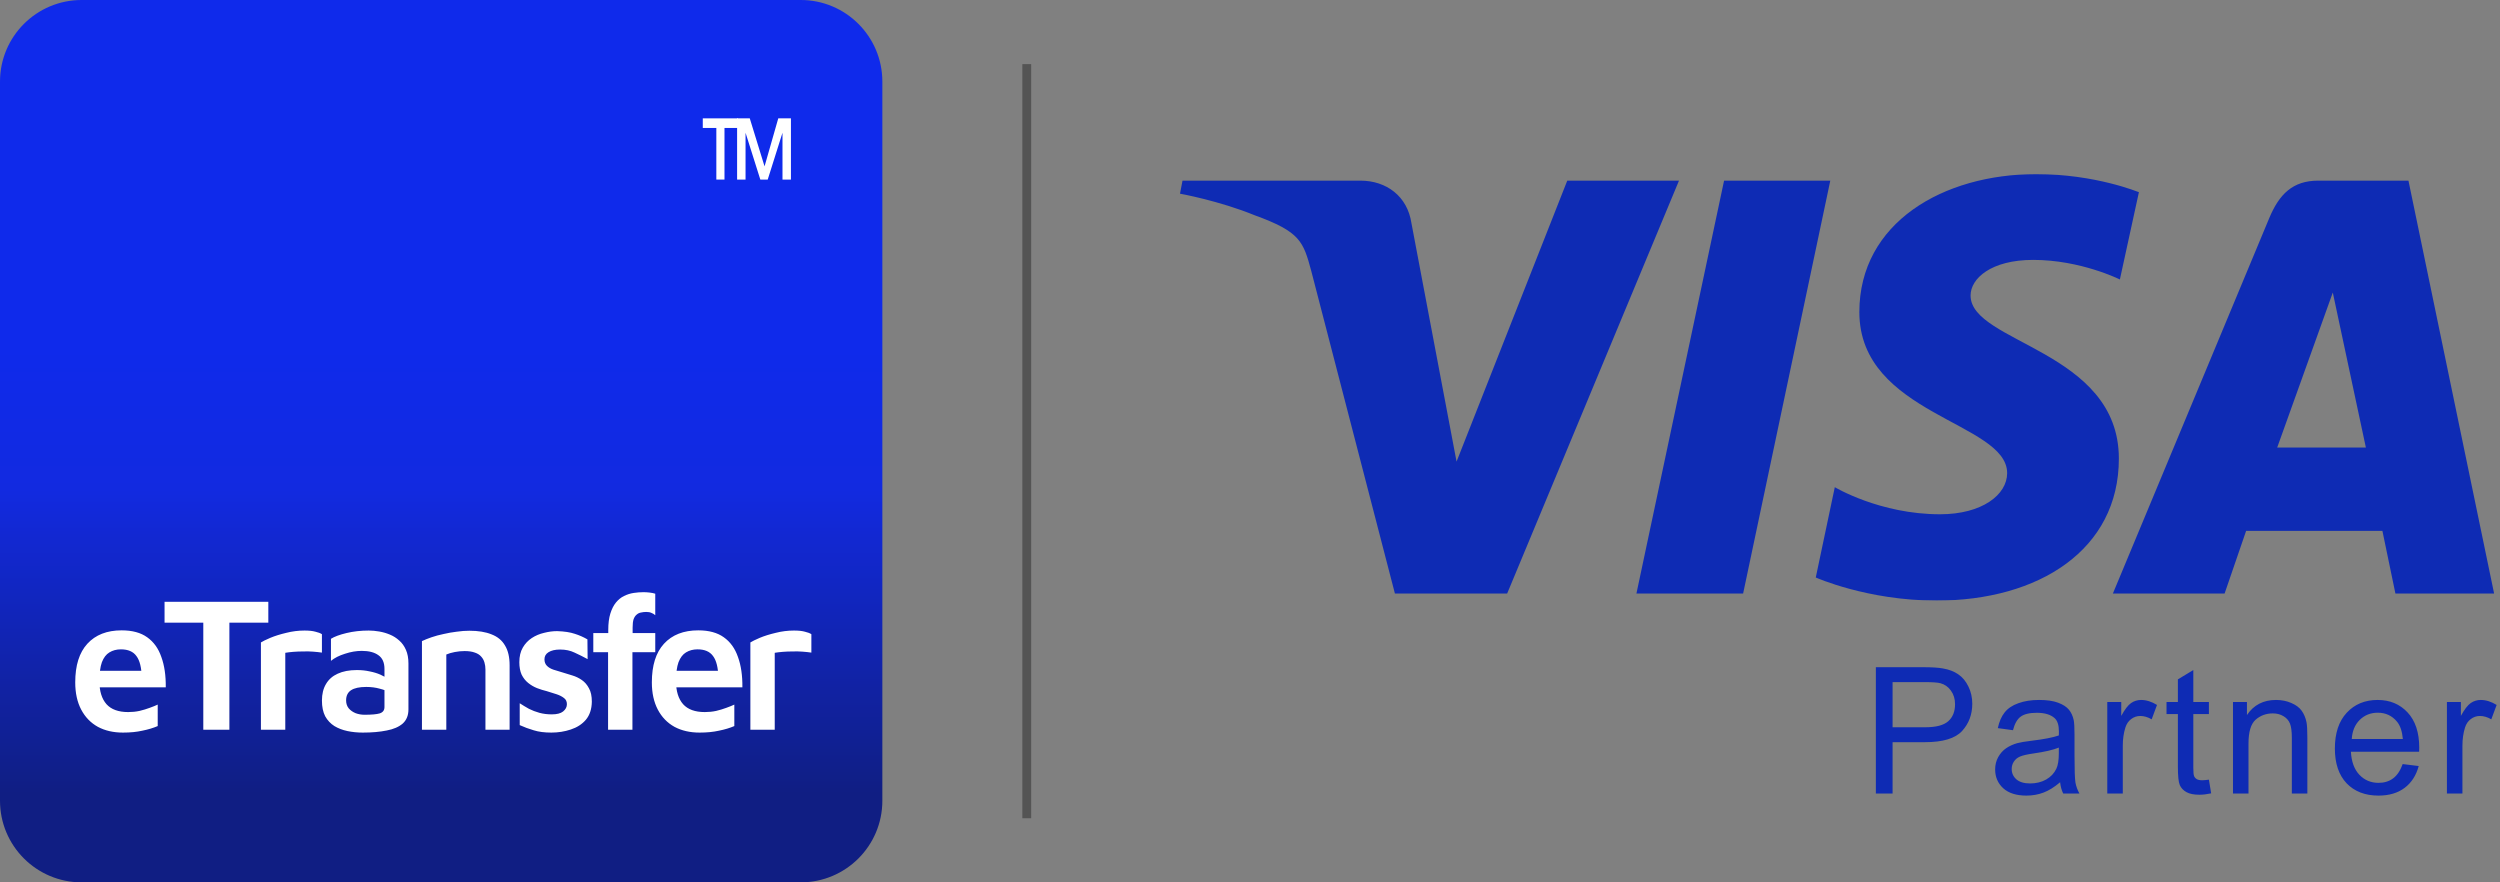
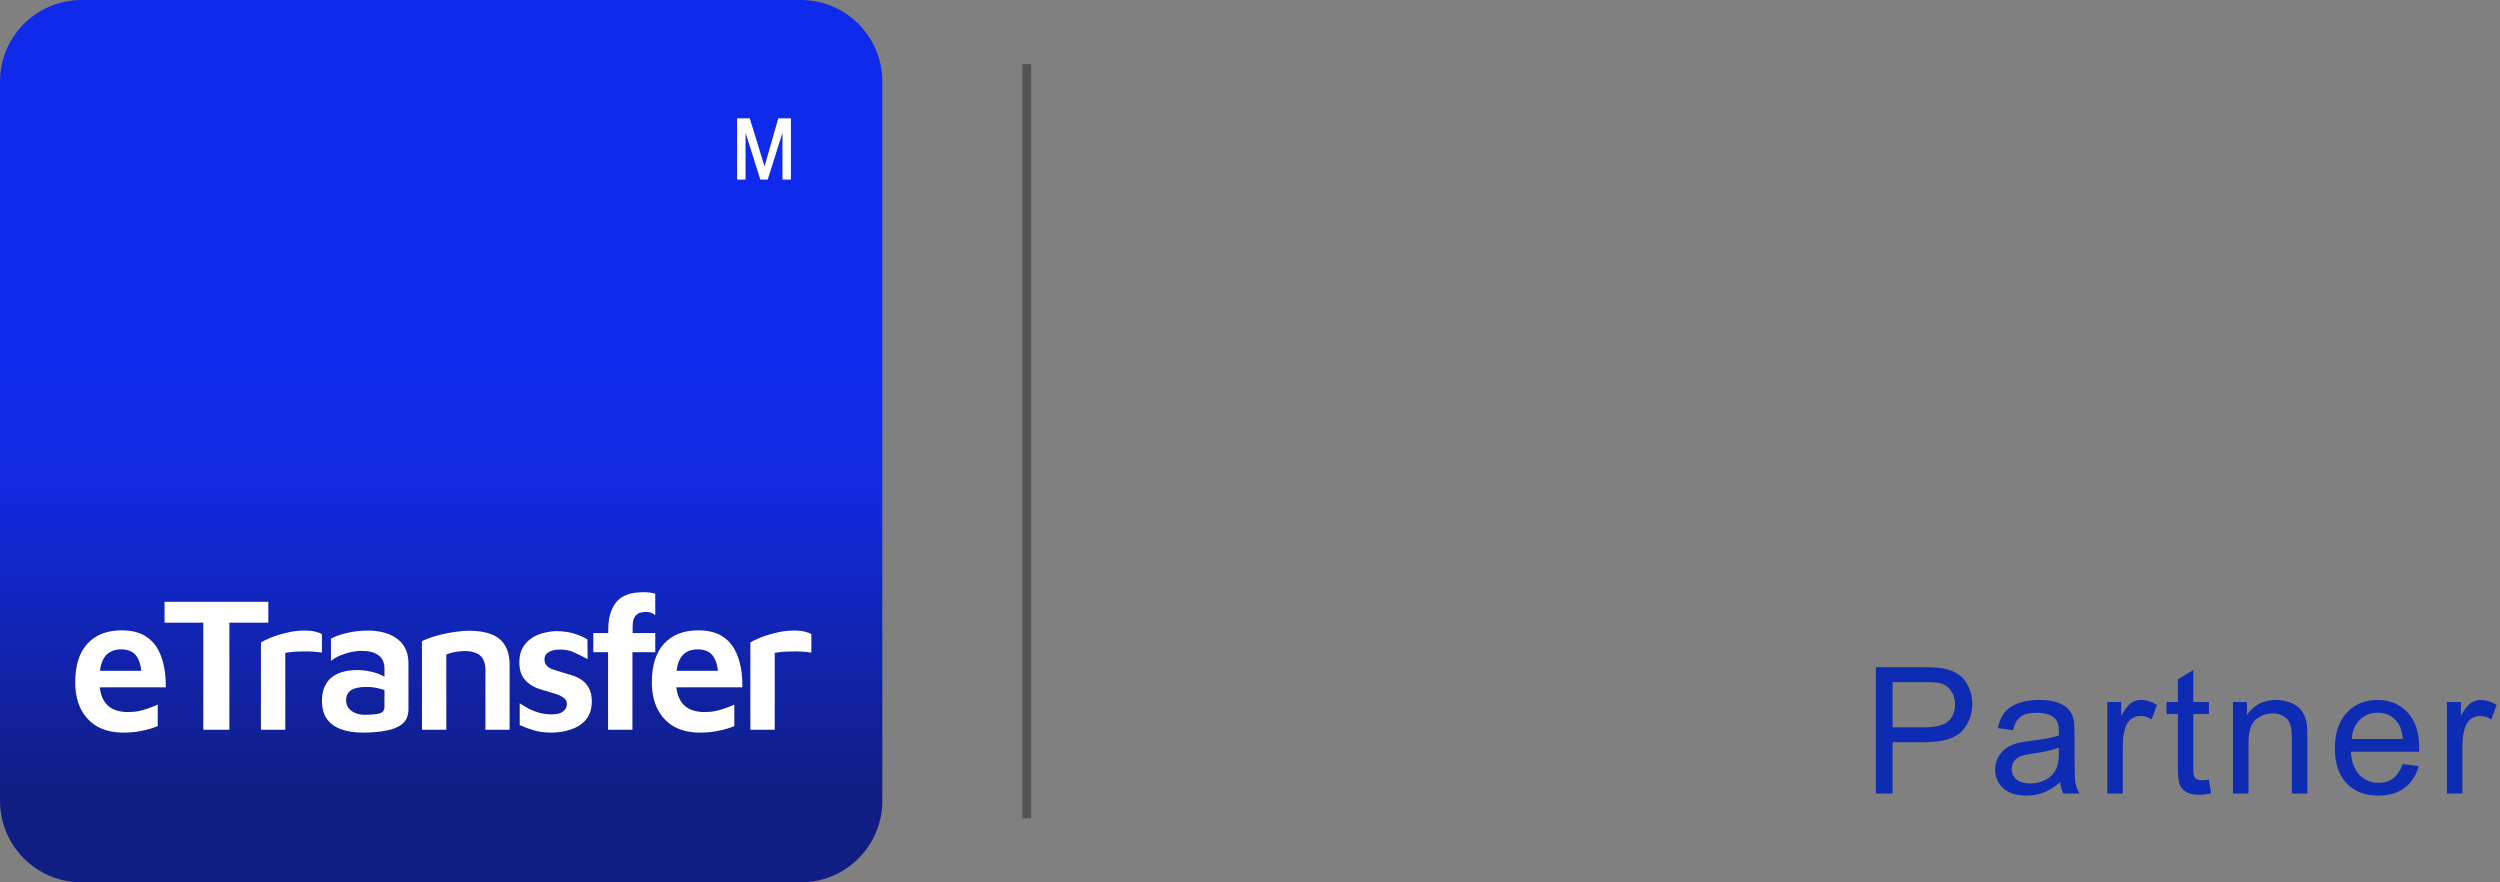
<svg xmlns="http://www.w3.org/2000/svg" width="4250" height="1500" viewBox="0 0 4250 1500" fill="none">
  <rect x="0" y="0" width="4250" height="1500" fill="#808080" stroke="none" />
  <mask id="mask0_11404_5001" style="mask-type:luminance" maskUnits="userSpaceOnUse" x="2006" y="296" width="2234" height="725">
    <path d="M4240 296H2006V1021H4240V296Z" fill="white" />
  </mask>
  <g mask="url(#mask0_11404_5001)">
-     <path d="M3461.55 296C3303.14 296 3160.9 378.739 3160.9 530.561C3160.9 705.411 3412.15 717.353 3412.15 804.318C3412.15 841.005 3369.56 874.259 3298.03 874.259C3195.8 874.259 3119.16 828.204 3119.16 828.204L3086.8 981.741C3086.8 981.741 3174.52 1021 3292.06 1021C3465.82 1021 3602.07 934.83 3602.07 779.639C3602.07 595.358 3349.97 583.413 3349.97 502.389C3349.97 473.421 3384.9 441.821 3456.43 441.821C3537.35 441.821 3603.79 475.136 3603.79 475.136L3636.15 326.684C3635.31 326.684 3562.9 296 3461.55 296ZM2010.27 307.085L2006 329.255C2006 329.255 2072.44 341.198 2132.9 365.94C2210.42 394.111 2215.51 410.279 2229.13 460.623L2371.37 1009.06H2562.14L2854.28 307.085H2664.36L2476.14 784.723L2399.49 379.599C2392.68 333.541 2356.9 307.085 2312.62 307.085H2010.27ZM2930.93 307.085L2781.91 1009.06H2963.29L3111.5 307.085H2930.93ZM3941.04 307.085C3897.6 307.085 3874.63 330.113 3857.59 371.087L3591.87 1009.06H3781.79L3818.42 902.432H4050.08L4072.21 1009.06H4240L4094.37 307.085H3941.04ZM3965.74 497.307L4021.99 760.837H3871.21L3965.74 497.307Z" fill="#0E2BB4" />
-   </g>
+     </g>
  <g clip-path="url(#clip0_11404_5001)">
    <path d="M1361.24 0H138.76C62.125 0 0 62.125 0 138.76V1361.24C0 1437.87 62.125 1500 138.76 1500H1361.24C1437.87 1500 1500 1437.87 1500 1361.24V138.76C1500 62.125 1437.87 0 1361.24 0Z" fill="url(#paint0_linear_11404_5001)" />
-     <path fill-rule="evenodd" clip-rule="evenodd" d="M1194.73 201.203H1254.68V217.53H1231.63V305.273H1217.78V217.53H1194.73V201.203Z" fill="white" />
    <path fill-rule="evenodd" clip-rule="evenodd" d="M1253.07 201.203H1274.61L1299.73 282.833L1323.06 201.203H1344.59V305.273H1330.23V225.686L1305.12 305.273H1292.55L1267.43 225.686V305.273H1253.07V201.203Z" fill="white" />
    <path d="M209.094 1245.41C192.79 1245.41 178.55 1242.15 166.377 1235.63C154.203 1228.89 144.747 1219.1 138.007 1206.28C131.268 1193.45 127.898 1178.02 127.898 1159.97C127.898 1131.28 134.746 1109.43 148.442 1094.43C162.355 1079.21 181.811 1071.6 206.811 1071.6C224.854 1071.6 239.312 1075.52 250.181 1083.34C261.268 1091.17 269.312 1102.36 274.311 1116.93C279.529 1131.28 282.029 1148.45 281.811 1168.45H154.637L151.377 1140.41H248.877L241.05 1152.15C240.616 1134.97 237.572 1122.69 231.92 1115.3C226.485 1107.69 217.68 1103.89 205.507 1103.89C198.115 1103.89 191.593 1105.63 185.942 1109.1C180.507 1112.37 176.267 1117.91 173.224 1125.73C170.398 1133.56 168.985 1144.32 168.985 1158.02C168.985 1174.97 173.007 1188.02 181.05 1197.15C189.094 1206.06 201.376 1210.52 217.898 1210.52C224.638 1210.52 231.05 1209.87 237.137 1208.56C243.441 1207.04 249.203 1205.3 254.42 1203.34C259.855 1201.39 264.42 1199.54 268.116 1197.8V1234.32C260.507 1237.58 251.811 1240.19 242.029 1242.15C232.464 1244.32 221.485 1245.41 209.094 1245.41ZM345.608 1240.52V1058.56H279.738V1023.02H456.151V1058.56H389.956V1240.52H345.608ZM443.569 1240.52V1092.15C446.612 1090.19 451.939 1087.58 459.547 1084.32C467.373 1081.06 476.395 1078.23 486.612 1075.84C496.829 1073.23 507.155 1071.93 517.59 1071.93C525.416 1071.93 531.612 1072.58 536.177 1073.89C540.96 1074.97 544.655 1076.39 547.264 1078.13V1109.43C542.917 1108.78 537.916 1108.23 532.264 1107.8C526.829 1107.37 521.177 1107.26 515.308 1107.47C509.656 1107.47 504.112 1107.69 498.677 1108.13C493.46 1108.56 488.895 1109.1 484.982 1109.76V1240.52H443.569ZM616.748 1245.41C607.618 1245.41 598.922 1244.54 590.661 1242.8C582.401 1241.06 575.009 1238.23 568.488 1234.32C561.966 1230.19 556.748 1224.65 552.835 1217.69C549.14 1210.52 547.292 1201.6 547.292 1190.95C547.292 1179.87 549.575 1170.52 554.14 1162.91C558.705 1155.08 565.335 1149.21 574.031 1145.3C582.944 1141.17 593.814 1139.1 606.64 1139.1C614.466 1139.1 621.748 1139.86 628.488 1141.39C635.227 1142.69 641.313 1144.54 646.748 1146.93C652.184 1149.32 656.639 1151.93 660.118 1154.76L663.053 1177.91C658.488 1174.87 652.618 1172.47 645.444 1170.73C638.488 1168.78 630.878 1167.8 622.618 1167.8C611.097 1167.8 602.509 1169.65 596.857 1173.34C591.205 1177.04 588.379 1182.8 588.379 1190.63C588.379 1196.06 589.901 1200.63 592.944 1204.32C595.987 1207.8 599.9 1210.52 604.683 1212.47C609.466 1214.21 614.466 1215.08 619.683 1215.08C631.64 1215.08 640.227 1214.32 645.444 1212.8C650.879 1211.06 653.596 1207.47 653.596 1202.04V1137.15C653.596 1126.5 650.227 1118.78 643.488 1114C636.748 1109 627.291 1106.5 615.118 1106.5C605.77 1106.5 596.205 1108.13 586.422 1111.39C576.64 1114.43 568.705 1118.45 562.618 1123.45V1085.95C568.488 1082.26 577.292 1079 589.031 1076.17C600.77 1073.34 613.379 1071.93 626.857 1071.93C632.509 1071.93 638.488 1072.47 644.792 1073.56C651.096 1074.65 657.075 1076.39 662.727 1078.78C668.596 1081.17 673.922 1084.54 678.705 1088.89C683.488 1093.02 687.291 1098.34 690.118 1104.87C692.945 1111.17 694.357 1118.89 694.357 1128.02V1205.95C694.357 1216.17 691.096 1224.21 684.575 1230.08C678.053 1235.73 669.031 1239.65 657.509 1241.82C645.988 1244.21 632.401 1245.41 616.748 1245.41ZM717.316 1089.87C721.882 1087.69 727.315 1085.52 733.621 1083.34C739.925 1081.17 746.772 1079.32 754.164 1077.8C761.555 1076.06 768.946 1074.76 776.338 1073.89C783.946 1072.8 791.12 1072.26 797.86 1072.26C813.076 1072.26 825.686 1074.32 835.686 1078.45C845.903 1082.37 853.511 1088.67 858.512 1097.37C863.729 1105.84 866.338 1117.04 866.338 1130.95V1240.52H825.251V1138.13C825.251 1134 824.707 1130.08 823.621 1126.39C822.533 1122.47 820.686 1119.1 818.077 1116.28C815.469 1113.24 811.882 1110.95 807.316 1109.43C802.751 1107.69 796.882 1106.82 789.708 1106.82C784.272 1106.82 778.729 1107.37 773.077 1108.45C767.424 1109.54 762.642 1110.95 758.729 1112.69V1240.52H717.316V1089.87ZM937.32 1245.41C925.581 1245.41 915.581 1244.1 907.32 1241.5C899.059 1239.1 891.125 1236.17 883.515 1232.69V1195.52C888.516 1198.78 893.734 1201.93 899.168 1204.97C904.821 1207.8 910.798 1210.08 917.102 1211.82C923.624 1213.56 930.581 1214.43 937.972 1214.43C946.668 1214.43 953.081 1212.8 957.211 1209.54C961.56 1206.06 963.733 1201.93 963.733 1197.15C963.733 1192.58 962.102 1189.1 958.841 1186.71C955.581 1184.1 951.341 1181.93 946.124 1180.19C940.907 1178.45 935.363 1176.71 929.494 1174.97C924.06 1173.67 918.516 1171.93 912.863 1169.76C907.429 1167.58 902.428 1164.65 897.863 1160.95C893.298 1157.26 889.603 1152.58 886.776 1146.93C884.167 1141.06 882.863 1134 882.863 1125.73C882.863 1115.95 884.82 1107.69 888.733 1100.95C892.646 1094.21 897.755 1088.78 904.059 1084.65C910.364 1080.52 917.32 1077.58 924.928 1075.84C932.538 1073.89 939.928 1072.91 947.102 1072.91C959.494 1073.34 969.494 1074.87 977.102 1077.47C984.712 1079.86 991.886 1083.02 998.624 1086.93L998.95 1120.52C991.342 1116.39 983.95 1112.69 976.776 1109.43C969.602 1105.95 961.45 1104.21 952.32 1104.21C943.841 1104.21 937.211 1105.74 932.428 1108.78C927.863 1111.6 925.581 1115.63 925.581 1120.84C925.581 1125.41 926.994 1129.1 929.82 1131.93C932.646 1134.76 936.341 1136.93 940.907 1138.45C945.472 1139.97 950.473 1141.5 955.907 1143.02C961.342 1144.54 966.994 1146.28 972.863 1148.23C978.733 1149.97 984.168 1152.58 989.167 1156.06C994.168 1159.54 998.19 1164.21 1001.23 1170.08C1004.49 1175.73 1006.12 1183.34 1006.12 1192.91C1005.91 1205.52 1002.54 1215.73 996.015 1223.56C989.494 1231.17 980.907 1236.71 970.254 1240.19C959.82 1243.67 948.842 1245.41 937.32 1245.41ZM1033.72 1240.52V1108.78H1008.61V1076.17H1034.05V1070.95C1034.05 1059.87 1035.24 1050.52 1037.64 1042.91C1040.03 1035.3 1043.18 1029.1 1047.09 1024.32C1051.22 1019.32 1055.79 1015.63 1060.79 1013.23C1066 1010.63 1071.44 1008.89 1077.09 1008.02C1082.74 1007.15 1088.4 1006.71 1094.05 1006.71C1097.31 1006.71 1100.79 1006.93 1104.48 1007.37C1108.18 1007.8 1111.33 1008.45 1113.94 1009.32V1045.84C1111.98 1044.1 1109.81 1042.8 1107.42 1041.93C1105.24 1040.84 1102.31 1040.3 1098.61 1040.3C1095.57 1040.3 1092.64 1040.63 1089.81 1041.28C1086.98 1041.71 1084.48 1042.91 1082.31 1044.87C1080.13 1046.6 1078.4 1049.21 1077.09 1052.69C1076.01 1056.17 1075.46 1060.84 1075.46 1066.71V1076.17H1113.94V1108.78H1075.14V1240.52H1033.72ZM1189.34 1245.41C1173.04 1245.41 1158.8 1242.15 1146.62 1235.63C1134.45 1228.89 1124.99 1219.1 1118.25 1206.28C1111.52 1193.45 1108.15 1178.02 1108.15 1159.97C1108.15 1131.28 1114.99 1109.43 1128.69 1094.43C1142.6 1079.21 1162.06 1071.6 1187.06 1071.6C1205.1 1071.6 1219.56 1075.52 1230.43 1083.34C1241.52 1091.17 1249.56 1102.36 1254.56 1116.93C1259.78 1131.28 1262.28 1148.45 1262.06 1168.45H1134.89L1131.62 1140.41H1229.12L1221.3 1152.15C1220.86 1134.97 1217.82 1122.69 1212.17 1115.3C1206.73 1107.69 1197.93 1103.89 1185.75 1103.89C1178.36 1103.89 1171.84 1105.63 1166.19 1109.1C1160.75 1112.37 1156.52 1117.91 1153.47 1125.73C1150.65 1133.56 1149.23 1144.32 1149.23 1158.02C1149.23 1174.97 1153.25 1188.02 1161.3 1197.15C1169.34 1206.06 1181.62 1210.52 1198.15 1210.52C1204.89 1210.52 1211.3 1209.87 1217.39 1208.56C1223.69 1207.04 1229.45 1205.3 1234.67 1203.34C1240.1 1201.39 1244.67 1199.54 1248.36 1197.8V1234.32C1240.76 1237.58 1232.06 1240.19 1222.28 1242.15C1212.71 1244.32 1201.73 1245.41 1189.34 1245.41ZM1275.64 1240.52V1092.15C1278.68 1090.19 1284.01 1087.58 1291.62 1084.32C1299.44 1081.06 1308.46 1078.23 1318.68 1075.84C1328.9 1073.23 1339.23 1071.93 1349.66 1071.93C1357.49 1071.93 1363.68 1072.58 1368.25 1073.89C1373.03 1074.97 1376.73 1076.39 1379.33 1078.13V1109.43C1374.99 1108.78 1369.99 1108.23 1364.33 1107.8C1358.9 1107.37 1353.25 1107.26 1347.38 1107.47C1341.72 1107.47 1336.18 1107.69 1330.75 1108.13C1325.53 1108.56 1320.96 1109.1 1317.05 1109.76V1240.52H1275.64Z" fill="white" />
  </g>
  <line x1="1745.5" y1="1391.04" x2="1745.5" y2="109" stroke="#545454" stroke-width="15" />
  <path d="M3188.96 1349V1134.25H3269.96C3284.22 1134.25 3295.11 1134.94 3302.63 1136.3C3313.18 1138.06 3322.01 1141.43 3329.14 1146.41C3336.27 1151.29 3341.98 1158.18 3346.28 1167.07C3350.68 1175.95 3352.87 1185.72 3352.87 1196.36C3352.87 1214.62 3347.06 1230.1 3335.44 1242.8C3323.82 1255.4 3302.82 1261.7 3272.45 1261.7H3217.38V1349H3188.96ZM3217.38 1236.35H3272.89C3291.25 1236.35 3304.29 1232.94 3312 1226.1C3319.72 1219.26 3323.58 1209.64 3323.58 1197.24C3323.58 1188.26 3321.28 1180.59 3316.69 1174.24C3312.2 1167.8 3306.24 1163.55 3298.82 1161.5C3294.04 1160.23 3285.2 1159.6 3272.31 1159.6H3217.38V1236.35ZM3502.2 1329.81C3492.43 1338.11 3483.01 1343.97 3473.93 1347.39C3464.94 1350.81 3455.28 1352.52 3444.92 1352.52C3427.83 1352.52 3414.7 1348.37 3405.52 1340.06C3396.34 1331.67 3391.75 1320.97 3391.75 1307.98C3391.75 1300.37 3393.46 1293.43 3396.88 1287.18C3400.39 1280.84 3404.93 1275.76 3410.5 1271.95C3416.16 1268.14 3422.51 1265.26 3429.54 1263.31C3434.72 1261.94 3442.53 1260.62 3452.98 1259.35C3474.27 1256.81 3489.94 1253.79 3500 1250.27C3500.1 1246.66 3500.15 1244.36 3500.15 1243.38C3500.15 1232.64 3497.66 1225.07 3492.68 1220.68C3485.94 1214.72 3475.93 1211.74 3462.65 1211.74C3450.25 1211.74 3441.07 1213.94 3435.11 1218.34C3429.25 1222.63 3424.9 1230.3 3422.07 1241.33L3396.29 1237.82C3398.63 1226.78 3402.49 1217.9 3407.86 1211.16C3413.23 1204.32 3421 1199.1 3431.15 1195.48C3441.31 1191.77 3453.08 1189.92 3466.46 1189.92C3479.74 1189.92 3490.53 1191.48 3498.83 1194.61C3507.13 1197.73 3513.23 1201.69 3517.14 1206.47C3521.05 1211.16 3523.78 1217.12 3525.34 1224.34C3526.22 1228.83 3526.66 1236.94 3526.66 1248.66V1283.81C3526.66 1308.33 3527.2 1323.85 3528.27 1330.4C3529.45 1336.84 3531.69 1343.04 3535.01 1349H3507.47C3504.74 1343.53 3502.98 1337.13 3502.2 1329.81ZM3500 1270.92C3490.43 1274.83 3476.08 1278.15 3456.94 1280.88C3446.1 1282.45 3438.43 1284.21 3433.94 1286.16C3429.45 1288.11 3425.98 1290.99 3423.54 1294.8C3421.1 1298.51 3419.88 1302.66 3419.88 1307.25C3419.88 1314.28 3422.51 1320.14 3427.79 1324.83C3433.16 1329.52 3440.97 1331.86 3451.22 1331.86C3461.38 1331.86 3470.41 1329.66 3478.32 1325.27C3486.23 1320.78 3492.04 1314.67 3495.75 1306.96C3498.59 1301 3500 1292.21 3500 1280.59V1270.92ZM3582.38 1349V1193.43H3606.12V1217.02C3612.17 1205.98 3617.74 1198.71 3622.81 1195.19C3627.99 1191.68 3633.65 1189.92 3639.81 1189.92C3648.69 1189.92 3657.73 1192.75 3666.91 1198.41L3657.82 1222.88C3651.38 1219.07 3644.93 1217.16 3638.49 1217.16C3632.73 1217.16 3627.55 1218.92 3622.96 1222.44C3618.37 1225.86 3615.1 1230.64 3613.15 1236.79C3610.22 1246.17 3608.75 1256.42 3608.75 1267.55V1349H3582.38ZM3755.15 1325.42L3758.96 1348.71C3751.54 1350.27 3744.89 1351.05 3739.04 1351.05C3729.46 1351.05 3722.04 1349.54 3716.77 1346.51C3711.5 1343.48 3707.79 1339.53 3705.64 1334.64C3703.49 1329.66 3702.41 1319.26 3702.41 1303.44V1213.94H3683.08V1193.43H3702.41V1154.91L3728.63 1139.09V1193.43H3755.15V1213.94H3728.63V1304.91C3728.63 1312.43 3729.07 1317.26 3729.95 1319.41C3730.93 1321.56 3732.44 1323.27 3734.49 1324.54C3736.64 1325.81 3739.67 1326.44 3743.58 1326.44C3746.51 1326.44 3750.36 1326.1 3755.15 1325.42ZM3796.08 1349V1193.43H3819.81V1215.55C3831.23 1198.46 3847.74 1189.92 3869.32 1189.92C3878.69 1189.92 3887.29 1191.63 3895.1 1195.04C3903.01 1198.37 3908.92 1202.76 3912.82 1208.23C3916.73 1213.7 3919.46 1220.19 3921.03 1227.71C3922 1232.59 3922.49 1241.14 3922.49 1253.35V1349H3896.12V1254.37C3896.12 1243.63 3895.1 1235.62 3893.05 1230.35C3891 1224.98 3887.34 1220.73 3882.06 1217.6C3876.89 1214.38 3870.78 1212.77 3863.75 1212.77C3852.52 1212.77 3842.8 1216.33 3834.6 1223.46C3826.5 1230.59 3822.44 1244.12 3822.44 1264.04V1349H3796.08ZM4084.56 1298.9L4111.81 1302.27C4107.51 1318.19 4099.55 1330.54 4087.93 1339.33C4076.31 1348.12 4061.47 1352.52 4043.4 1352.52C4020.65 1352.52 4002.58 1345.53 3989.2 1331.57C3975.92 1317.51 3969.28 1297.83 3969.28 1272.54C3969.28 1246.36 3976.02 1226.05 3989.49 1211.6C4002.97 1197.14 4020.45 1189.92 4041.94 1189.92C4062.74 1189.92 4079.73 1197 4092.91 1211.16C4106.1 1225.32 4112.69 1245.24 4112.69 1270.92C4112.69 1272.49 4112.64 1274.83 4112.54 1277.96H3996.53C3997.5 1295.04 4002.34 1308.13 4011.03 1317.21C4019.72 1326.29 4030.56 1330.84 4043.55 1330.84C4053.21 1330.84 4061.47 1328.3 4068.3 1323.22C4075.14 1318.14 4080.56 1310.04 4084.56 1298.9ZM3997.99 1256.28H4084.86C4083.68 1243.19 4080.36 1233.38 4074.89 1226.83C4066.5 1216.68 4055.61 1211.6 4042.23 1211.6C4030.12 1211.6 4019.91 1215.65 4011.61 1223.76C4003.41 1231.86 3998.87 1242.7 3997.99 1256.28ZM4159.77 1349V1193.43H4183.5V1217.02C4189.55 1205.98 4195.12 1198.71 4200.2 1195.19C4205.37 1191.68 4211.04 1189.92 4217.19 1189.92C4226.08 1189.92 4235.11 1192.75 4244.29 1198.41L4235.21 1222.88C4228.76 1219.07 4222.32 1217.16 4215.87 1217.16C4210.11 1217.16 4204.93 1218.92 4200.34 1222.44C4195.75 1225.86 4192.48 1230.64 4190.53 1236.79C4187.6 1246.17 4186.13 1256.42 4186.13 1267.55V1349H4159.77Z" fill="#0E2BB4" />
  <defs>
    <linearGradient id="paint0_linear_11404_5001" x1="750" y1="0" x2="750" y2="1500" gradientUnits="userSpaceOnUse">
      <stop offset="0.395" stop-color="#0F2AEB" />
      <stop offset="0.555" stop-color="#122AE0" />
      <stop offset="0.899" stop-color="#101E83" />
    </linearGradient>
    <clipPath id="clip0_11404_5001">
      <rect width="1500" height="1500" fill="white" />
    </clipPath>
  </defs>
</svg>